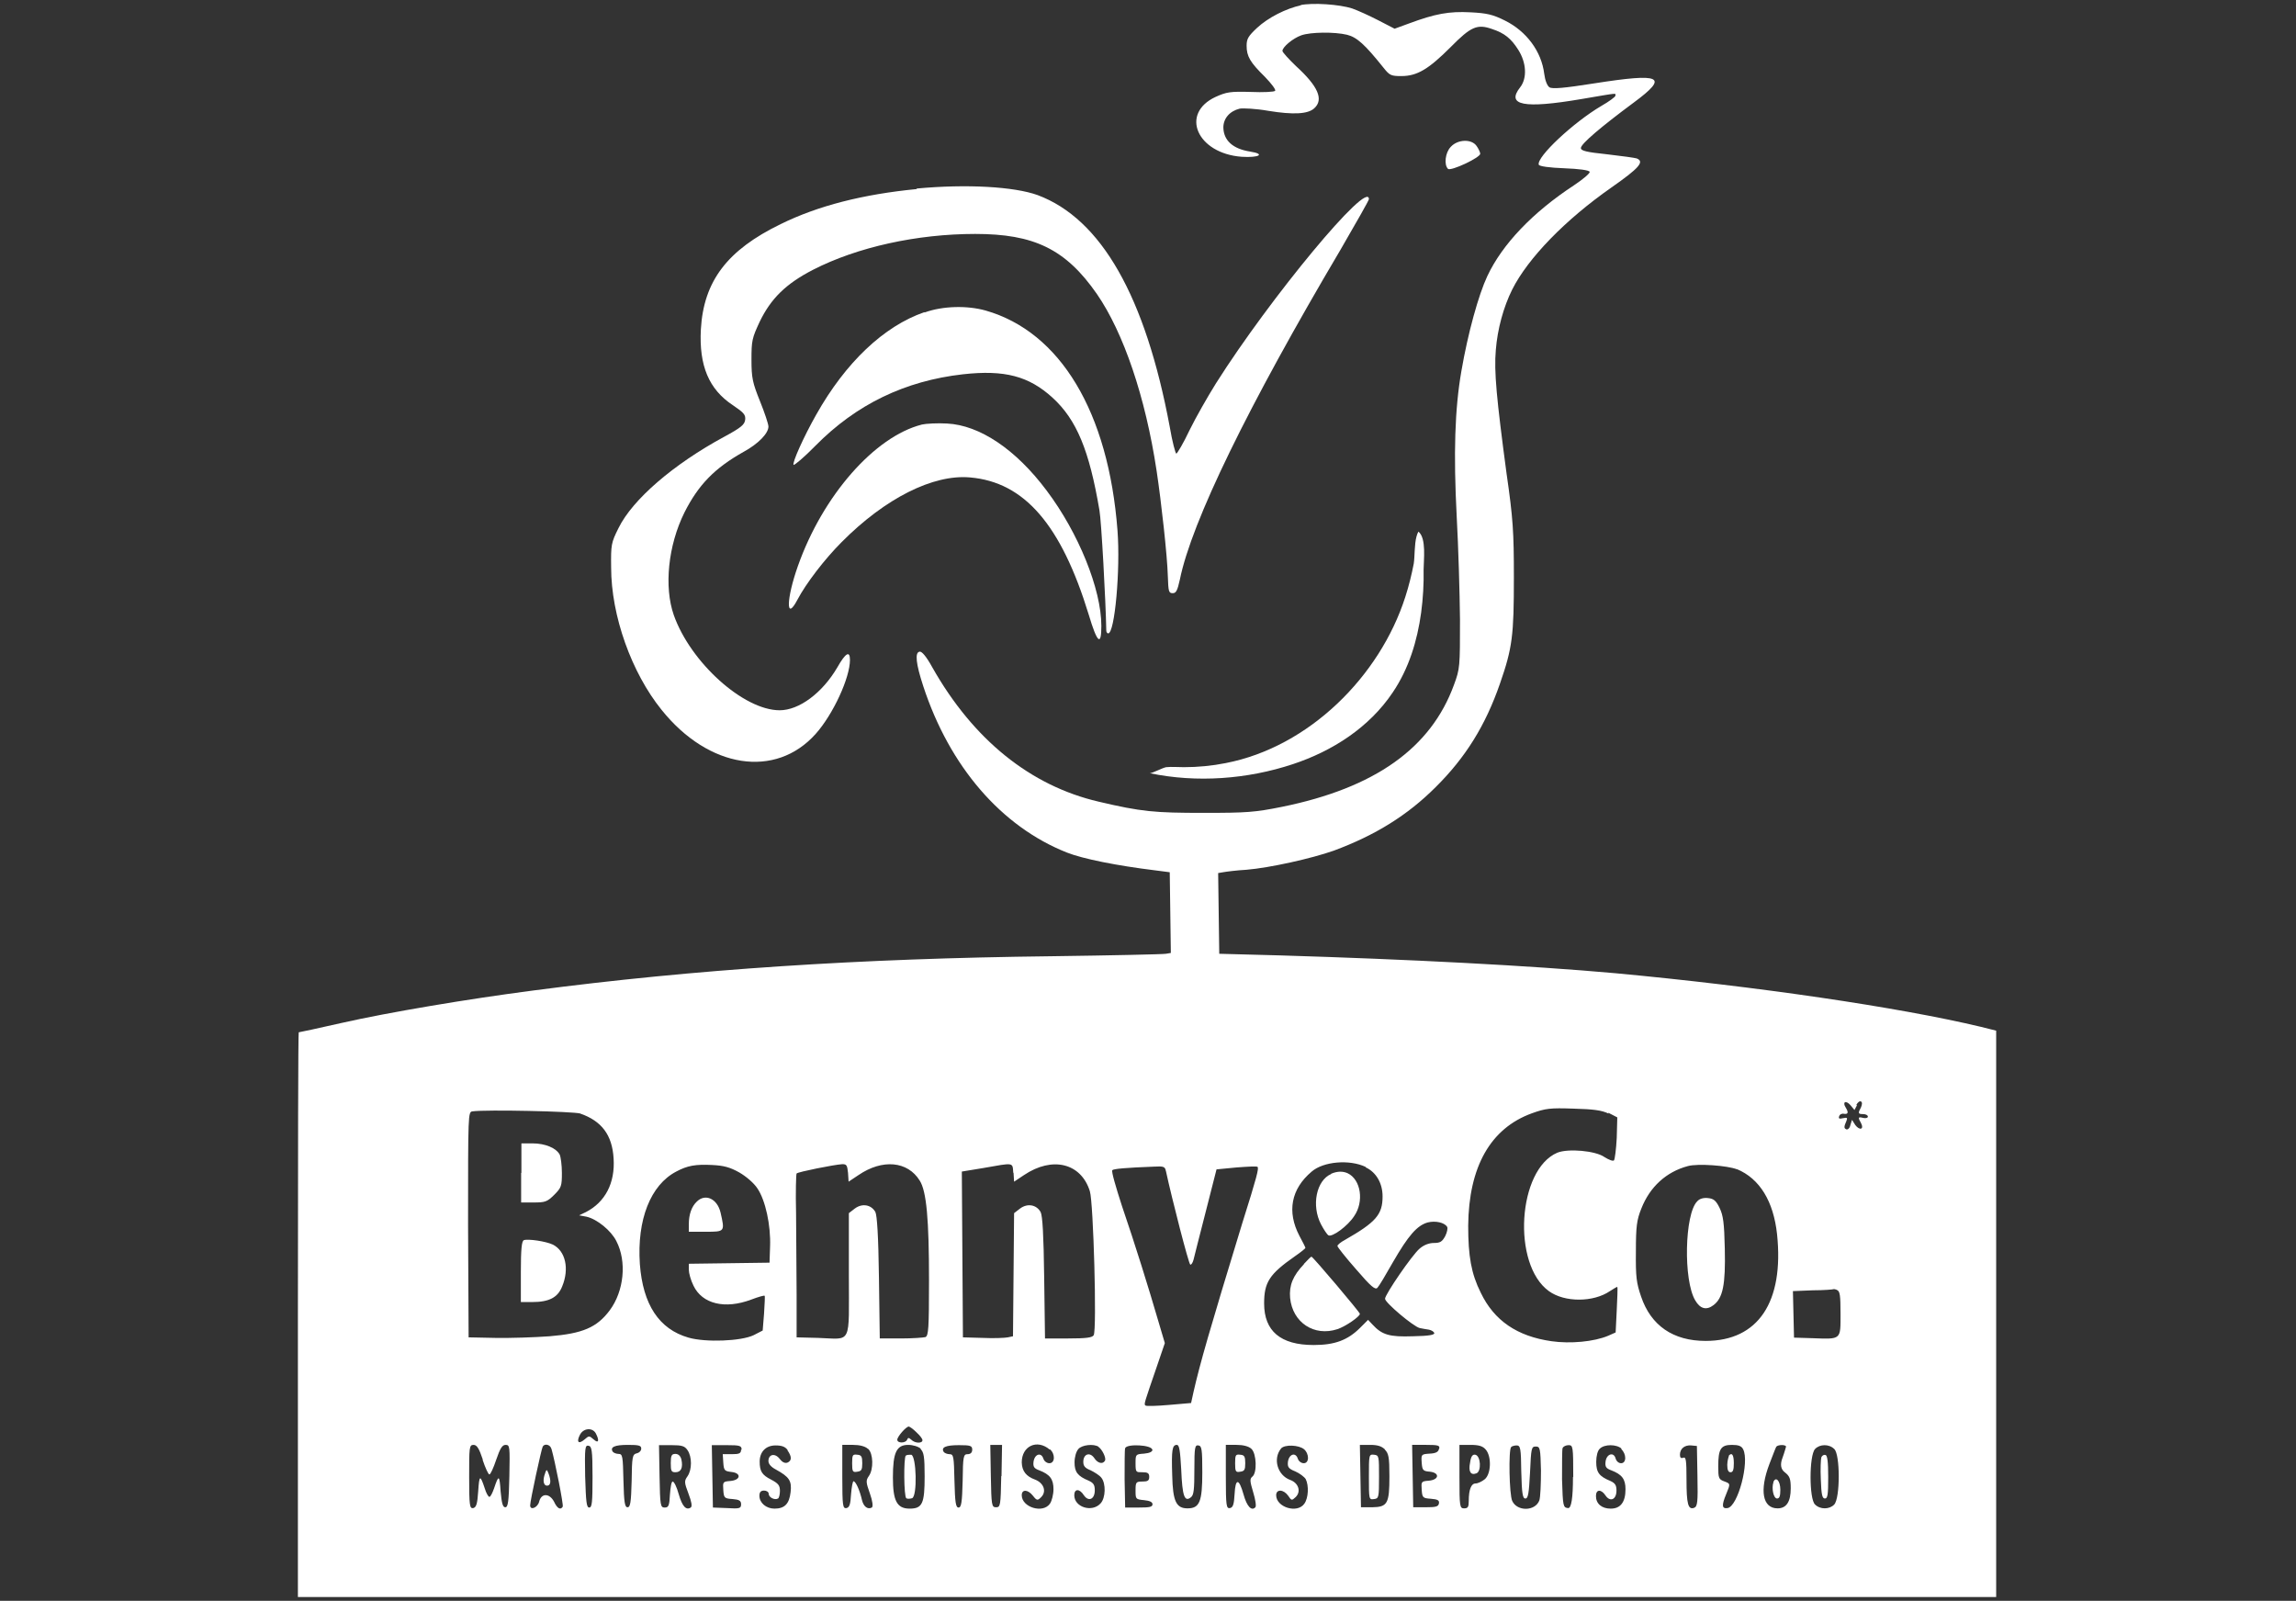
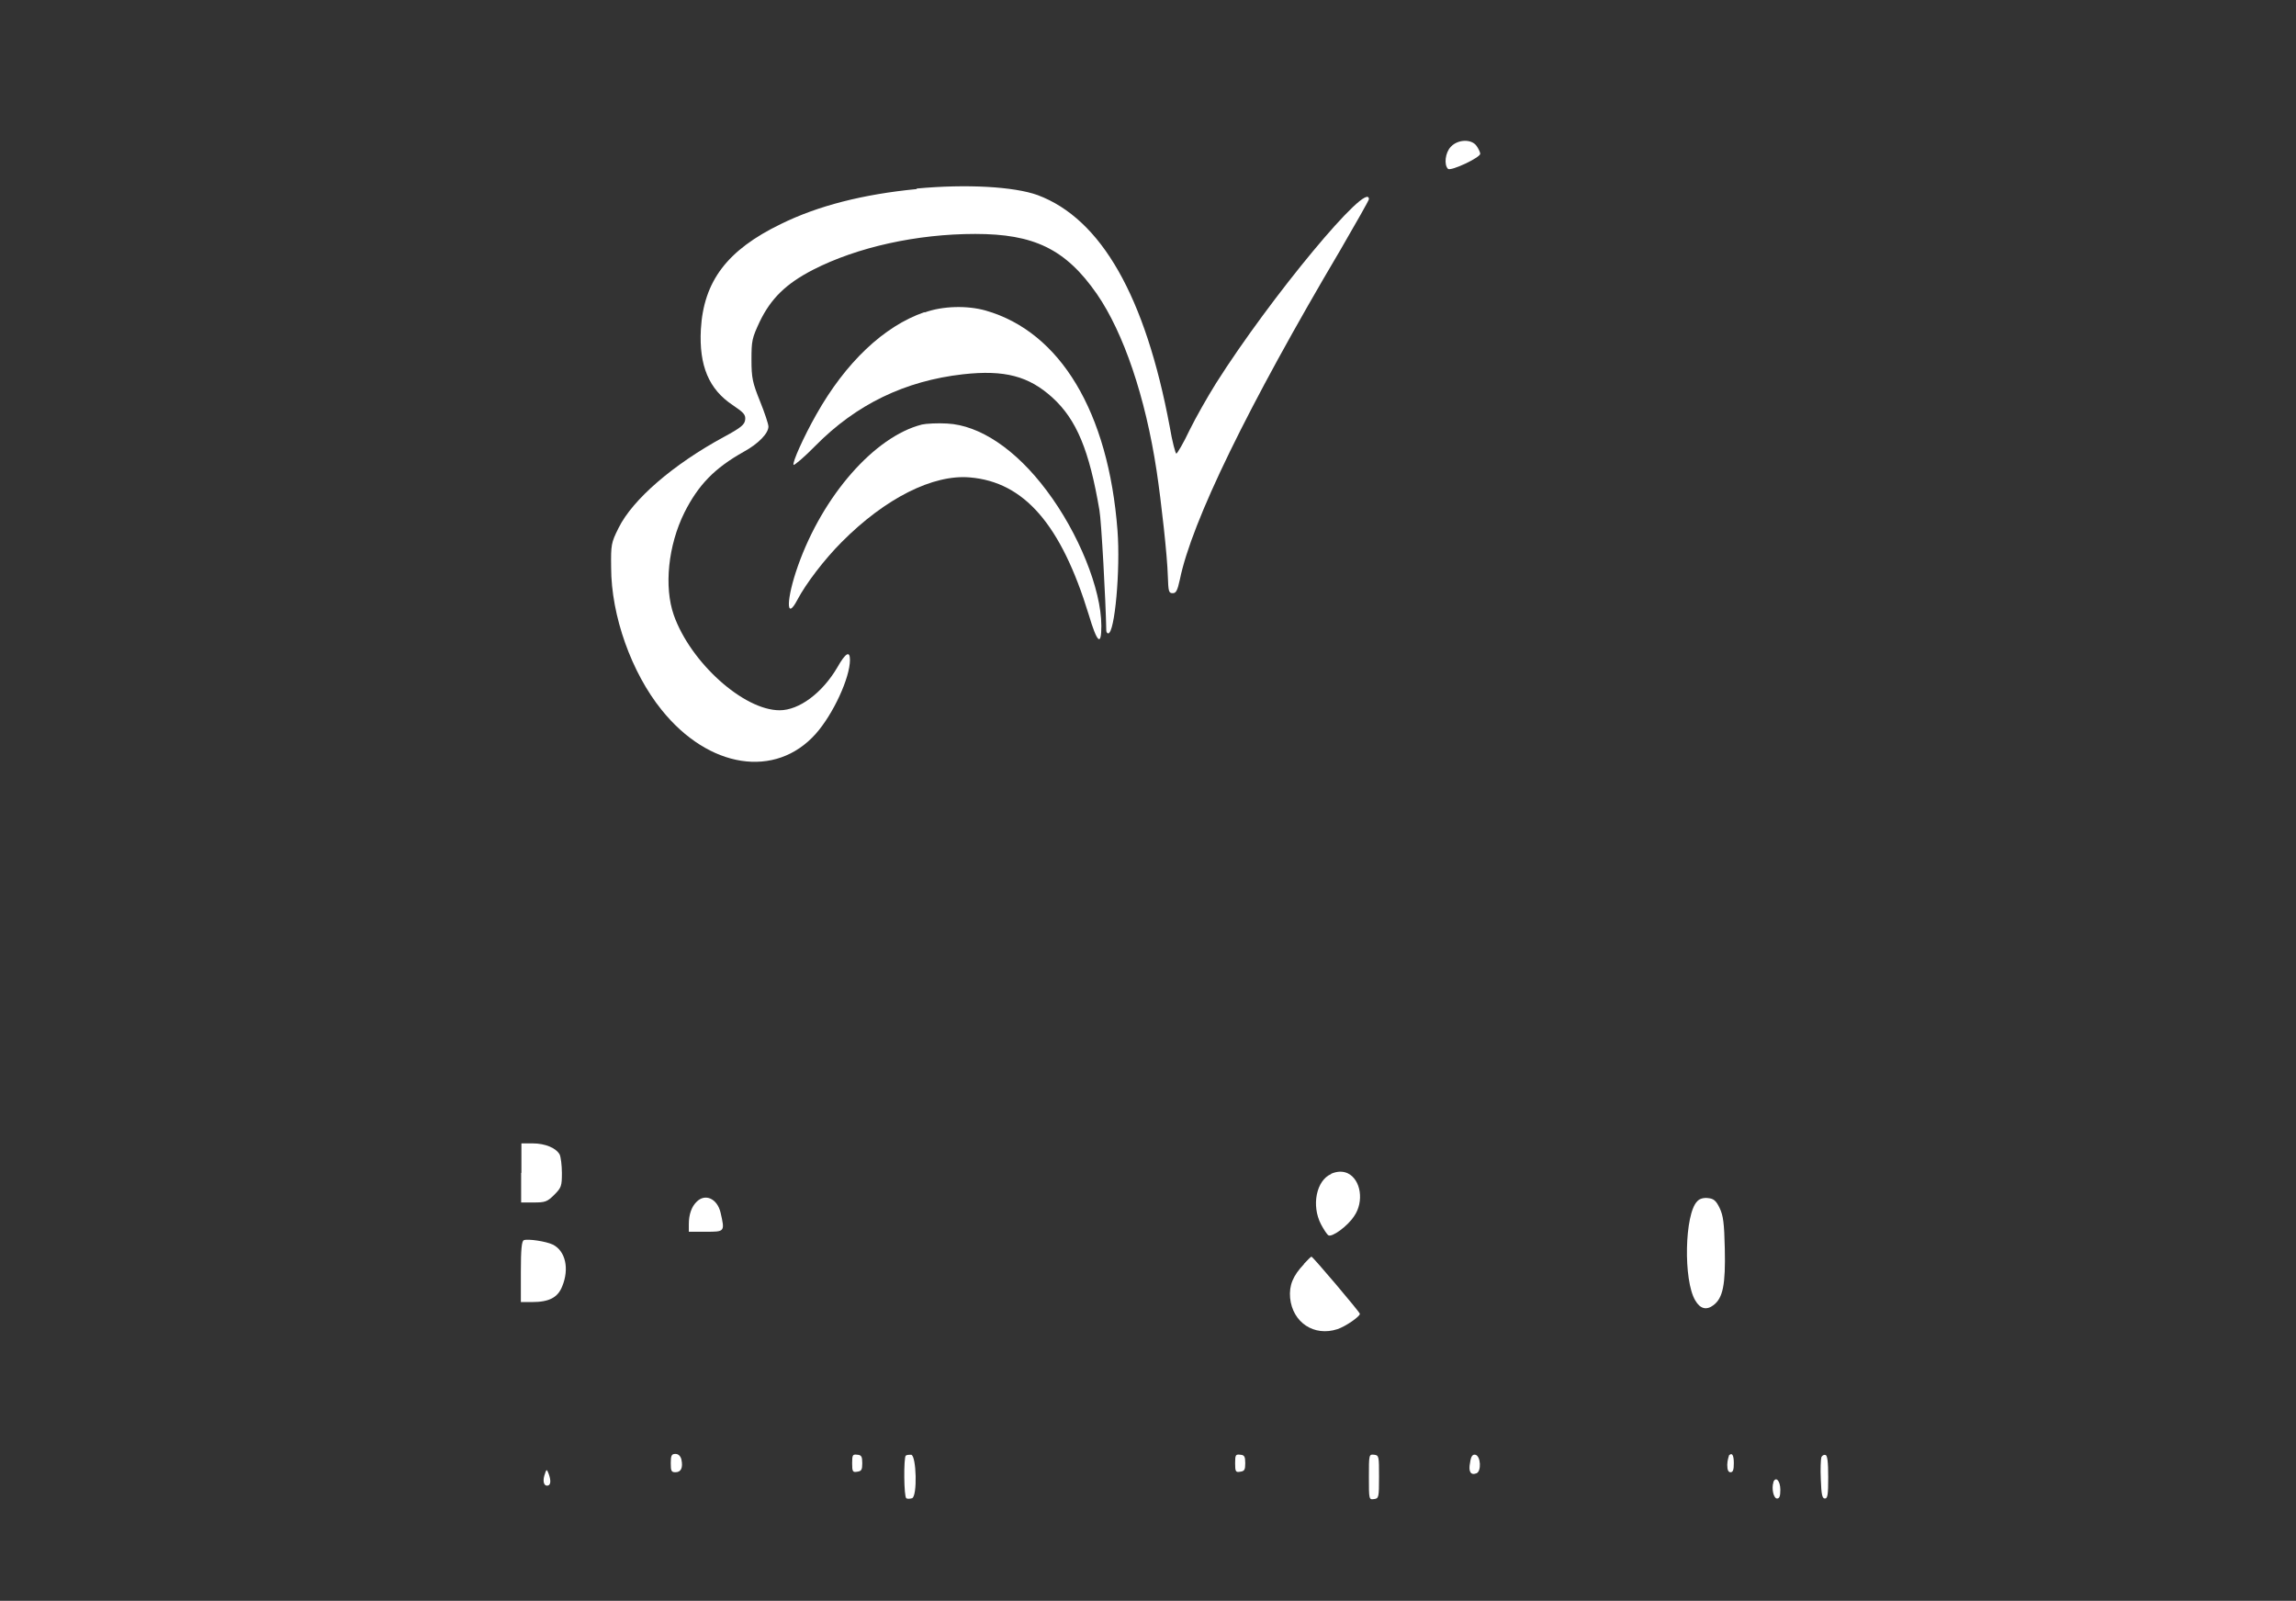
<svg xmlns="http://www.w3.org/2000/svg" id="Layer_1" viewBox="0 0 83.93 58.51">
  <rect x="0" y="0" width="83.93" height="58.51" fill="#333333" stroke="none" />
  <defs>
    <style>
      .cls-1 {
        fill: #fff;
      }
    </style>
  </defs>
-   <path class="cls-1" d="M47.57.19c-.56.12-1.21.45-1.62.83-.32.3-.38.4-.38.65,0,.39.13.61.67,1.14.24.25.41.47.37.51-.03.04-.44.06-.89.04-.74-.02-.88,0-1.28.18-1.32.61-.68,2.07.95,2.19.64.04.88-.1.31-.19-.64-.1-.97-.41-.98-.88,0-.33.23-.6.6-.69.12-.02.59,0,1.04.08.92.15,1.45.12,1.68-.09.36-.32.14-.81-.66-1.54-.27-.26-.5-.51-.5-.56,0-.14.38-.46.69-.57.34-.12,1.21-.13,1.67-.02.36.09.65.35,1.33,1.2.23.29.28.31.66.31.58,0,1-.26,1.8-1.06.74-.75.97-.85,1.51-.66.46.15.7.35.96.76.3.47.33,1.04.07,1.37-.52.66.13.79,2.24.43,1.41-.24,1.24-.22,1.24-.12,0,.04-.23.21-.51.37-1.02.6-2.38,1.87-2.29,2.15.02.06.4.11.93.13.54.02.91.07.93.13.02.05-.24.27-.57.49-1.51.99-2.62,2.15-3.17,3.32-.32.68-.71,2.08-.95,3.48-.24,1.38-.29,3-.17,5.31.06,1.09.11,2.78.12,3.76,0,1.72,0,1.8-.22,2.39-.84,2.31-2.89,3.77-6.29,4.46-.99.2-1.3.22-2.85.22-1.81,0-2.28-.04-3.85-.41-2.49-.58-4.58-2.26-6.08-4.91-.22-.4-.39-.6-.47-.57-.17.03-.13.44.14,1.26.96,2.93,2.85,5.13,5.25,6.08.58.23,1.83.48,3.22.65l.54.07.02,1.47.02,1.48-.18.03c-.11.02-1.99.06-4.19.09-7.01.08-13.05.48-18.92,1.25-2.39.31-5.31.8-7.03,1.19-.84.19-1.53.34-1.56.34-.02,0-.03,4.64-.03,10.32v10.32h62.08v-20.7l-.56-.14c-3.02-.72-8.2-1.48-13.37-1.96-3.11-.28-7.58-.51-12.23-.65l-2.24-.06-.02-1.47-.02-1.48.18-.03c.11-.02.49-.07.85-.09.85-.07,2.38-.41,3.2-.7,1.51-.56,2.69-1.29,3.72-2.32,1.09-1.08,1.82-2.25,2.35-3.78.46-1.32.51-1.77.51-3.89,0-1.66-.03-2.15-.27-3.81-.36-2.7-.46-3.71-.39-4.5.06-.76.28-1.57.6-2.21.58-1.15,1.94-2.55,3.63-3.73,1-.7,1.22-.94.92-1.06-.06-.02-.55-.09-1.08-.15-.77-.08-.96-.13-.96-.23,0-.15.73-.77,1.93-1.66,1.3-.96,1.03-1.09-1.46-.7-1.08.17-1.52.21-1.62.14-.08-.05-.16-.25-.19-.49-.1-.82-.65-1.56-1.44-1.95-.44-.22-.66-.27-1.26-.3-.78-.04-1.28.05-2.25.41l-.52.19-.6-.31c-.33-.17-.75-.36-.95-.43-.46-.15-1.45-.22-1.91-.12ZM67.86,40.38c.05-.09.12-.15.17-.12.05.03.04.11,0,.21-.12.22-.11.25.08.25.09,0,.17.04.17.09s-.07.07-.17.05c-.19-.05-.2-.02-.08.19.12.23-.05.28-.21.07l-.12-.19-.06.19c-.02.11-.09.17-.14.16-.1-.04-.1-.09,0-.32.04-.11.02-.12-.13-.09-.13.03-.17.02-.14-.07.02-.07.1-.11.18-.09.15.02.17-.05.06-.23-.13-.2,0-.28.17-.09l.15.18.09-.17ZM58.79,40.67l.33.17-.02.75c-.02.41-.07.78-.1.82-.04.04-.19-.02-.35-.12-.32-.23-1.32-.32-1.72-.16-1.45.61-1.67,4.08-.31,5.06.58.42,1.63.41,2.23,0,.14-.09.27-.17.27-.15.02.02,0,.4-.02.85l-.04.81-.27.12c-.52.22-1.39.3-2.08.2-1.25-.18-2.09-.75-2.58-1.77-.35-.7-.46-1.34-.46-2.45.02-2.15.81-3.56,2.33-4.11.5-.18.67-.2,1.52-.17.74.02,1.03.06,1.28.18ZM21.21,40.7c.78.27,1.17.78,1.22,1.64.06.9-.31,1.6-1.01,1.96l-.25.12.27.05c.39.09.9.51,1.09.89.39.75.28,1.83-.24,2.53-.47.63-.99.85-2.2.95-.55.04-1.43.07-1.98.06l-.98-.02-.02-4.12c0-4.06,0-4.12.16-4.14.5-.07,3.68,0,3.95.08ZM49.93,42.67c.38.18.61.58.61,1.06,0,.66-.24.94-1.38,1.59-.15.08-.27.18-.27.22s.31.43.68.85c.55.64.7.76.78.68.06-.06.31-.48.57-.94.56-.97.88-1.34,1.27-1.45.28-.07.61,0,.71.16.03.05,0,.2-.07.34-.11.2-.18.25-.41.25-.18,0-.37.07-.53.21-.27.23-1.26,1.67-1.26,1.83,0,.14,1.04,1.02,1.27,1.07.1.02.26.05.34.06.09.02.17.07.19.12.02.07-.2.11-.78.12-.86.03-1.13-.05-1.48-.43l-.16-.17-.29.29c-.46.46-.94.63-1.7.63-1.21,0-1.81-.51-1.81-1.52,0-.77.19-1.07,1.12-1.72.22-.15.39-.29.39-.31s-.1-.22-.22-.44c-.46-.88-.31-1.71.45-2.35.43-.37,1.38-.45,1.97-.17ZM27.02,42.85c.26.15.54.39.67.59.29.43.49,1.34.46,2.12l-.02.59-1.47.02-1.48.02v.22c0,.12.07.38.17.58.32.67,1.15.87,2.11.51.26-.1.48-.16.49-.14.02,0,0,.31-.02.65l-.05.62-.33.17c-.46.22-1.75.27-2.38.09-1.08-.31-1.67-1.21-1.78-2.69-.11-1.62.39-2.89,1.33-3.38.41-.22.71-.27,1.31-.24.42.02.65.08.99.27ZM31,42.87l.02.32.36-.24c.88-.6,1.8-.51,2.24.2.25.39.34,1.42.34,3.66,0,1.75-.02,2.01-.13,2.06-.07.02-.47.05-.9.05h-.77l-.03-2.22c-.02-1.54-.07-2.27-.13-2.4-.15-.27-.48-.33-.75-.13l-.22.17v2.25c0,2.62.13,2.35-1.12,2.31l-.79-.02v-1.57c0-.87-.02-2.2-.02-2.97-.02-.77,0-1.43.02-1.45.06-.06,1.36-.32,1.67-.34.16,0,.18.04.21.32ZM37.05,42.87l.02.32.36-.24c1.04-.7,2.09-.44,2.41.59.13.41.26,5.06.14,5.26-.05.09-.27.12-.93.12h-.85l-.03-2.22c-.02-1.58-.06-2.26-.13-2.4-.15-.27-.48-.33-.75-.13l-.22.17-.02,2.25-.02,2.25-.19.04c-.1.02-.51.04-.91.02l-.73-.02-.02-3.03-.02-3.03.79-.13c1.13-.2,1.06-.21,1.09.17ZM63.49,42.73c.84.35,1.34,1.18,1.47,2.38.26,2.48-.69,3.9-2.61,3.9-1.19,0-2-.56-2.36-1.62-.17-.5-.2-.71-.19-1.65,0-.91.03-1.15.2-1.57.31-.79.91-1.34,1.7-1.55.36-.1,1.45-.02,1.8.12ZM42.62,42.8c.22,1.02.83,3.39.89,3.42.03.02.09-.06.12-.18s.23-.92.45-1.77l.39-1.53.73-.07c.4-.03.75-.05.77-.02.05.06-.02.35-.56,2.06-1.21,3.96-1.54,5.11-1.78,6.16l-.09.41-.81.07c-.45.04-.84.05-.86.02-.06-.05-.04-.09.42-1.43l.29-.85-.24-.81c-.35-1.2-.85-2.81-1.33-4.21-.22-.68-.39-1.26-.35-1.3.05-.05.48-.09,1.53-.13.35-.02.4,0,.43.17ZM67.15,47.15c.11.04.13.2.13.87,0,.96.04.93-1.04.89l-.66-.02-.02-.85-.02-.85.73-.03c.4,0,.74-.03.75-.04s.07,0,.14.03ZM33.5,52.35c.12.11.22.23.22.29,0,.12-.27.12-.41-.02-.09-.08-.12-.08-.15,0-.05.13-.36.14-.36,0,0-.11.32-.48.42-.48.03,0,.16.09.27.2ZM21.78,52.39c.14.27.1.38-.08.22-.16-.14-.17-.14-.33,0-.22.19-.31.1-.17-.17.13-.25.46-.27.58-.05ZM38.38,52.97c.2.17.19.51-.02.51-.09,0-.19-.07-.22-.17-.08-.24-.32-.17-.36.12-.02.18.02.24.21.31.39.15.52.32.52.69,0,.19-.06.43-.13.53-.26.37-1.03.13-1.03-.31,0-.22.22-.22.41.02.14.18.17.18.3.05.21-.21.09-.52-.22-.64-.33-.12-.48-.31-.49-.63,0-.6.56-.86,1.02-.47ZM17.64,53.35c.1.3.21.54.25.54s.15-.24.25-.54c.14-.41.22-.54.34-.54.16,0,.16.06.14,1.14-.02.95-.05,1.14-.15,1.14-.09,0-.13-.14-.17-.58-.04-.61-.07-.62-.24-.11-.06.17-.13.31-.17.31s-.12-.14-.17-.31c-.17-.51-.2-.5-.24.11-.03.46-.07.58-.18.61-.13.02-.15-.07-.15-1.14s0-1.17.16-1.17c.12,0,.2.12.34.54ZM20.16,52.96c.12.41.45,2.06.41,2.11-.08.13-.2.07-.32-.19-.17-.31-.46-.31-.54,0-.05.22-.33.34-.33.14,0-.17.41-2.06.46-2.15.07-.12.27-.07.31.07ZM21.66,53.98c0,.94-.02,1.12-.12,1.12-.1,0-.12-.19-.15-1.14-.02-1.06,0-1.14.12-1.12s.15.14.15,1.14ZM23.44,52.95c0,.07-.07.15-.17.17-.15.04-.17.12-.18,1.01-.02.79-.05.96-.15.96s-.13-.17-.15-.98c-.02-.89-.03-.97-.18-.97-.08,0-.18-.04-.21-.08-.11-.17.07-.25.55-.25.39,0,.49.02.49.13ZM25.13,53c.17.24.17.72,0,.96-.12.17-.12.22.04.64.11.29.14.46.08.5-.17.11-.31-.04-.44-.49-.07-.26-.17-.46-.22-.46s-.08.22-.1.47c-.02.41-.05.48-.19.48-.16,0-.17-.07-.19-1.14l-.02-1.14h.46c.37,0,.48.03.58.18ZM27.09,52.98c0,.14-.06.17-.34.17h-.33l.02.31c.02.29.05.31.3.34.37.04.34.3-.05.33-.27.02-.27.04-.25.33s.04.31.34.33c.24.02.31.06.31.19,0,.15-.05.17-.51.14l-.52-.02-.02-1.14-.02-1.14h.55c.48,0,.54.02.54.17ZM28.78,53c.17.24.17.39,0,.46-.09.03-.19-.02-.28-.14-.17-.22-.41-.17-.41.08,0,.11.1.22.27.31.49.27.59.41.54.83-.05.43-.22.6-.59.6-.3,0-.55-.21-.55-.47,0-.13.05-.19.17-.19.09,0,.17.05.17.12,0,.13.22.24.34.17.04-.02.07-.15.07-.28,0-.2-.06-.27-.32-.41-.34-.17-.42-.31-.42-.66s.22-.59.58-.59c.24,0,.36.05.45.18ZM31.74,52.96c.18.17.2.74.02.99-.11.16-.11.22.04.64.1.28.12.48.07.51-.15.08-.3-.03-.36-.27-.08-.36-.23-.69-.31-.69-.03,0-.07.22-.09.47-.02.38-.06.49-.17.51-.13.02-.15-.07-.15-1.14v-1.17h.39c.24,0,.44.05.54.14ZM33.65,52.96c.12.12.15.27.15,1,0,.99-.08,1.18-.55,1.18s-.61-.3-.61-1.14c0-.91.13-1.19.56-1.19.17,0,.37.06.46.14ZM35.54,52.98c0,.11-.06.17-.17.17-.15,0-.17.07-.18.97-.02.8-.05.98-.15.98s-.13-.17-.15-.98c-.02-.89-.03-.97-.18-.97-.08,0-.18-.04-.21-.08-.11-.17.07-.25.55-.25.43,0,.49.02.49.17ZM36.6,53.95c-.02,1.08-.03,1.14-.19,1.14s-.17-.07-.19-1.14l-.02-1.14h.43l-.02,1.14ZM40.15,52.88c.14.09.3.42.24.51-.08.14-.27.09-.39-.1-.16-.23-.4-.15-.4.14,0,.16.07.23.27.31.14.07.32.18.39.27.17.21.16.74-.03.94-.31.34-.96.14-.96-.3,0-.24.19-.25.35,0,.17.25.4.15.4-.18,0-.2-.05-.27-.22-.35-.41-.17-.52-.32-.52-.67,0-.2.06-.4.14-.49.13-.15.56-.2.74-.08ZM42.13,52.98c0,.08-.1.13-.31.15-.31.02-.31.03-.31.36s.02.32.25.32c.19,0,.25.03.25.17s-.06.17-.25.17c-.23,0-.25.02-.25.32,0,.32,0,.33.31.36.21.02.31.07.31.15,0,.1-.11.12-.5.12h-.5l-.02-1.03c0-.57,0-1.09.02-1.14.06-.17.99-.12.99.06ZM43.18,53.73c.04.95.12,1.19.36.99.1-.08.12-.29.12-1.01,0-.82.02-.9.15-.88.12.02.14.14.14.99,0,1.07-.1,1.31-.54,1.31-.41,0-.54-.25-.56-1.21-.03-.93,0-1.11.17-1.11.09,0,.12.2.16.91ZM45.75,52.96c.18.17.21.87.03,1.01-.1.08-.09.17.03.57.08.26.12.51.08.55-.14.15-.31-.03-.43-.46-.17-.61-.3-.61-.33-.02-.02.38-.06.49-.17.51-.13.02-.15-.07-.15-1.14v-1.17h.39c.24,0,.44.05.54.14ZM47.66,52.96c.21.18.2.52,0,.52-.09,0-.19-.07-.22-.17-.08-.24-.32-.17-.36.12-.02.19.02.25.27.35.16.07.33.2.38.28.12.24.1.69-.05.9-.26.37-1.03.13-1.03-.31,0-.23.27-.22.44.02.12.18.13.18.27.05.21-.2.11-.52-.2-.63-.46-.17-.64-.77-.33-1.15.13-.15.65-.13.84.03ZM50.62,52.98c.14.14.17.27.17.98,0,1-.07,1.12-.63,1.13h-.41s-.02-1.14-.02-1.14l-.02-1.14h.38c.27,0,.42.05.54.17ZM52.6,52.96c-.02.11-.12.16-.34.17-.31.02-.31.03-.29.33.02.28.05.31.3.33.37.04.34.3-.05.33-.27.02-.27.04-.25.33s.04.31.34.33c.25.02.31.06.29.17-.02.12-.12.14-.48.14h-.46l-.02-1.14-.02-1.14h.51c.44,0,.51.02.48.14ZM54.31,52.98c.22.25.2.9-.04,1.09-.1.08-.25.15-.33.15-.16,0-.25.22-.25.64,0,.22-.03.27-.17.27-.16,0-.17-.06-.17-1.16v-1.16h.4c.3,0,.45.04.56.17ZM55.61,53.79c.02.8.05.98.15.98s.13-.18.17-.95c.04-.89.05-.95.21-.95s.17.07.19.88c0,.48-.02.98-.06,1.09-.15.4-.81.41-.99.02-.11-.22-.14-1.88-.04-1.97.02-.03.12-.06.2-.06.14,0,.16.1.17.97ZM57.5,53.98q0,1.16-.18,1.14c-.18-.02-.19-.06-.22-1.05,0-.57,0-1.09.02-1.14.02-.06.12-.11.22-.11.16,0,.17.05.17,1.17ZM59.26,52.96c.2.18.2.52,0,.52-.09,0-.17-.07-.2-.17-.07-.26-.34-.17-.37.12-.02.18.02.24.21.31.39.15.52.32.52.69,0,.47-.18.71-.54.71-.33,0-.54-.18-.54-.46,0-.25.19-.26.35-.02.17.25.4.15.4-.18,0-.2-.05-.27-.22-.35-.41-.17-.52-.31-.52-.7,0-.21.05-.41.13-.48.17-.17.61-.17.8,0ZM62.05,53.96c.02.95,0,1.1-.12,1.15-.22.08-.28-.13-.28-1.03,0-.72-.02-.84-.12-.8-.08.03-.12,0-.12-.11,0-.22.17-.36.41-.34l.21.02.02,1.1ZM63.72,52.97c.24.46-.19,2.09-.57,2.15-.21.03-.22-.1-.05-.51.16-.39.16-.38-.08-.47-.19-.07-.21-.12-.21-.54,0-.64.09-.79.5-.79.24,0,.35.04.41.16ZM65.29,52.87s-.06.22-.13.41q-.14.36.08.53c.18.14.22.23.22.59,0,.49-.16.73-.48.73-.55,0-.67-.65-.3-1.62.12-.31.23-.6.25-.63.05-.08.36-.09.36,0ZM67.05,52.96c.22.19.22,1.8,0,2.03-.17.18-.51.19-.7,0-.22-.19-.22-1.8,0-2.03.17-.18.51-.19.7,0Z" />
  <path class="cls-1" d="M19.05,42.87v1.08h.46c.41,0,.49-.02.75-.28s.28-.32.28-.8c0-.28-.04-.58-.08-.67-.13-.24-.53-.41-.99-.41h-.41v1.08Z" />
  <path class="cls-1" d="M19.15,45.33c-.08.02-.11.34-.11,1.15v1.11h.41c.63,0,.94-.17,1.1-.57.27-.65.12-1.3-.34-1.53-.25-.12-.91-.22-1.07-.16Z" />
  <path class="cls-1" d="M48.66,42.91c-.54.23-.73,1.15-.37,1.84.1.19.22.37.27.4.13.08.7-.33.94-.7.37-.53.25-1.34-.24-1.57q-.27-.12-.6.02Z" />
  <path class="cls-1" d="M47.67,46.2c-.41.43-.55.78-.51,1.24.09.9.88,1.42,1.73,1.14.3-.1.82-.46.82-.56,0-.06-1.72-2.09-1.77-2.09-.02,0-.14.12-.28.27Z" />
  <path class="cls-1" d="M25.47,43.92c-.19.18-.29.47-.29.82v.28h.62c.7,0,.7,0,.54-.7-.12-.51-.56-.71-.87-.4Z" />
  <path class="cls-1" d="M62.04,43.91c-.46.46-.51,2.89-.07,3.62.18.31.41.37.67.17.34-.26.44-.74.41-2.06-.02-.95-.06-1.22-.19-1.49-.13-.27-.22-.34-.42-.36-.16-.02-.31.02-.39.11Z" />
  <path class="cls-1" d="M19.93,53.84c-.1.25-.07.46.07.46s.15-.19.05-.45c-.06-.15-.07-.15-.12-.02Z" />
  <path class="cls-1" d="M24.52,53.48c0,.28.02.33.17.33.21,0,.28-.17.22-.46-.03-.13-.11-.21-.22-.21-.14,0-.17.06-.17.33Z" />
  <path class="cls-1" d="M31.15,53.48c0,.31.02.34.19.31.15-.02.18-.07.18-.31s-.03-.3-.18-.31c-.17-.02-.19,0-.19.31Z" />
  <path class="cls-1" d="M33.11,53.2c-.08.09-.07,1.51.02,1.56.04.03.14.02.21,0,.2-.07.16-1.55-.03-1.59-.07,0-.16,0-.19.03Z" />
  <path class="cls-1" d="M45.15,53.48c0,.31.02.34.19.31.15-.02.18-.07.18-.31s-.03-.3-.18-.31c-.17-.02-.19,0-.19.31Z" />
  <path class="cls-1" d="M50.04,53.98c0,.82,0,.84.19.81.17-.02.18-.06.18-.81s0-.79-.18-.81c-.19-.02-.19,0-.19.81Z" />
  <path class="cls-1" d="M53.74,53.45c-.07.34.02.48.23.4.19-.07.16-.64-.04-.68-.1-.02-.16.06-.19.28Z" />
  <path class="cls-1" d="M63.2,53.21s-.06.17-.06.33c0,.19.04.27.12.27.09,0,.12-.09.12-.33,0-.31-.07-.41-.19-.27Z" />
  <path class="cls-1" d="M64.83,54.17c-.08.22,0,.6.13.6.09,0,.12-.09.12-.32,0-.33-.17-.51-.26-.27Z" />
  <path class="cls-1" d="M66.58,53.26c-.02.06-.04.43-.02.81.02.56.05.7.15.7s.12-.14.12-.78c0-.56-.03-.8-.1-.81-.06-.02-.12.02-.15.08Z" />
  <path class="cls-1" d="M53.03,5.37c-.2.21-.25.65-.1.8.1.1,1.18-.41,1.18-.55,0-.05-.06-.18-.13-.28-.18-.27-.69-.25-.94.02Z" />
  <path class="cls-1" d="M33.51,6.91c-1.96.19-3.61.61-4.97,1.28-1.96.95-2.82,2.09-2.92,3.85-.07,1.32.29,2.19,1.17,2.77.4.27.47.35.45.53-.02.18-.15.29-.76.62-1.87,1.01-3.36,2.3-3.87,3.34-.27.54-.28.61-.27,1.44,0,1.77.75,3.85,1.84,5.2,1.72,2.15,4.17,2.53,5.64.88.64-.72,1.25-2.05,1.25-2.7,0-.35-.16-.26-.46.27-.55.94-1.4,1.57-2.11,1.57-1.32,0-3.26-1.75-3.87-3.48-.36-1.03-.21-2.54.39-3.75.51-1.01,1.1-1.62,2.17-2.22.53-.29.9-.67.9-.92,0-.09-.14-.51-.31-.93-.27-.67-.31-.85-.31-1.51,0-.7.02-.79.3-1.39.41-.85.96-1.39,1.95-1.9,1.62-.83,3.8-1.31,5.93-1.31s3.3.54,4.45,2.2c.97,1.41,1.77,3.75,2.18,6.46.17,1.13.39,3.1.41,3.85.02.56.03.62.18.62.12,0,.17-.09.26-.5.43-2.11,2.48-6.32,5.87-12.05.57-.98,1.04-1.81,1.04-1.85,0-.75-3.61,3.6-5.59,6.73-.3.48-.74,1.25-.97,1.72-.22.47-.45.85-.48.85s-.15-.44-.24-.98c-.89-4.76-2.5-7.6-4.83-8.47-.86-.31-2.59-.41-4.42-.24Z" />
  <path class="cls-1" d="M33.79,11.41c-1.48.51-2.88,1.84-3.95,3.74-.46.81-.89,1.77-.83,1.84.03.02.39-.28.8-.7,1.49-1.51,3.27-2.37,5.39-2.61,1.53-.17,2.41.07,3.27.85.89.81,1.35,1.94,1.72,4.12.07.38.23,3.31.25,4.39,0,.06.03.11.07.11.24,0,.45-2.33.34-3.76-.33-4.33-2.09-7.26-4.82-8.04-.67-.19-1.57-.17-2.23.07Z" />
  <path class="cls-1" d="M33.69,15.52c-1.72.44-3.61,2.59-4.52,5.16-.43,1.21-.45,2.06-.02,1.24.31-.59.99-1.48,1.62-2.11,1.59-1.6,3.34-2.48,4.69-2.36,1.98.17,3.33,1.72,4.34,5.02.31,1.04.46,1.16.46.41,0-1.35-.84-3.41-2-4.95-1.13-1.51-2.45-2.39-3.64-2.45-.34-.02-.76,0-.94.04Z" />
-   <path class="cls-1" d="M51.78,19.61c-.08.29-.06.73-.1.99-.08.41-.18.82-.31,1.22-.93,2.9-3.52,5.48-6.56,6.07-.5.1-1.02.15-1.53.15-.22,0-.44-.02-.65,0-.13.02-.52.23-.6.22,1.72.36,3.57.22,5.23-.33,1.45-.48,2.79-1.34,3.65-2.62.59-.87.9-1.89,1.04-2.92.07-.52.1-1.05.09-1.57,0-.34.11-1.15-.19-1.39-.03.05-.05.11-.07.18Z" />
</svg>